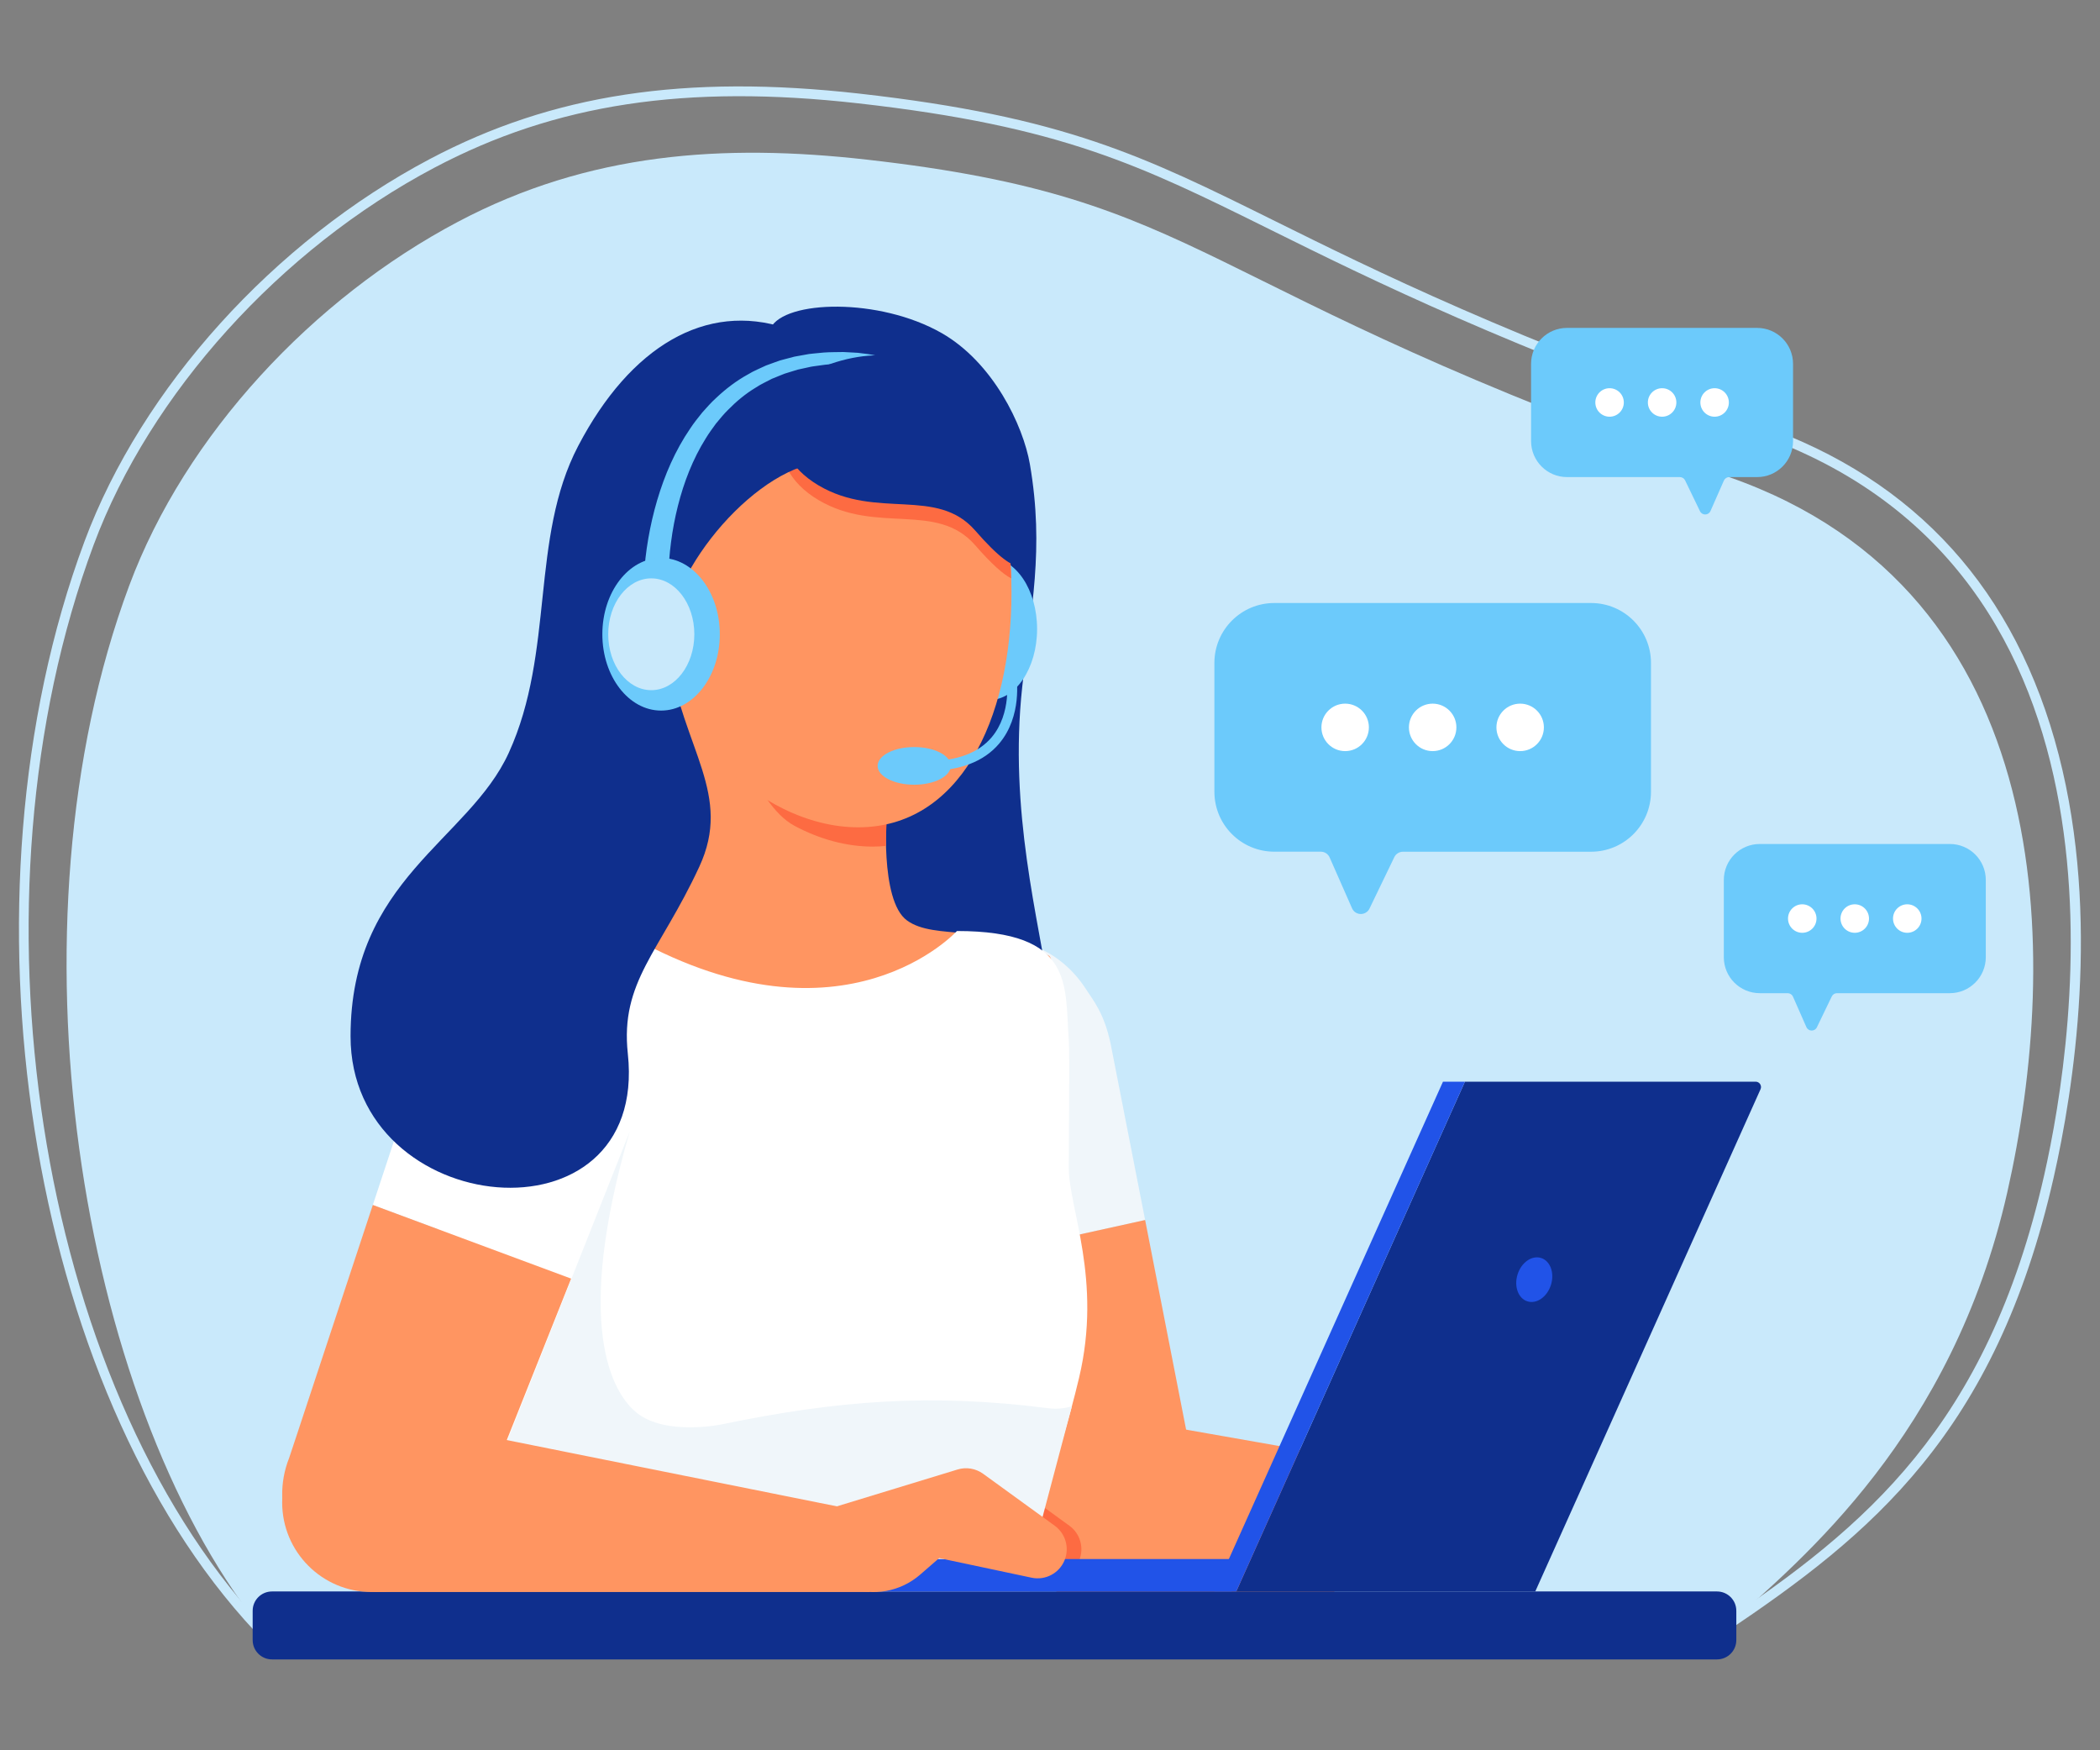
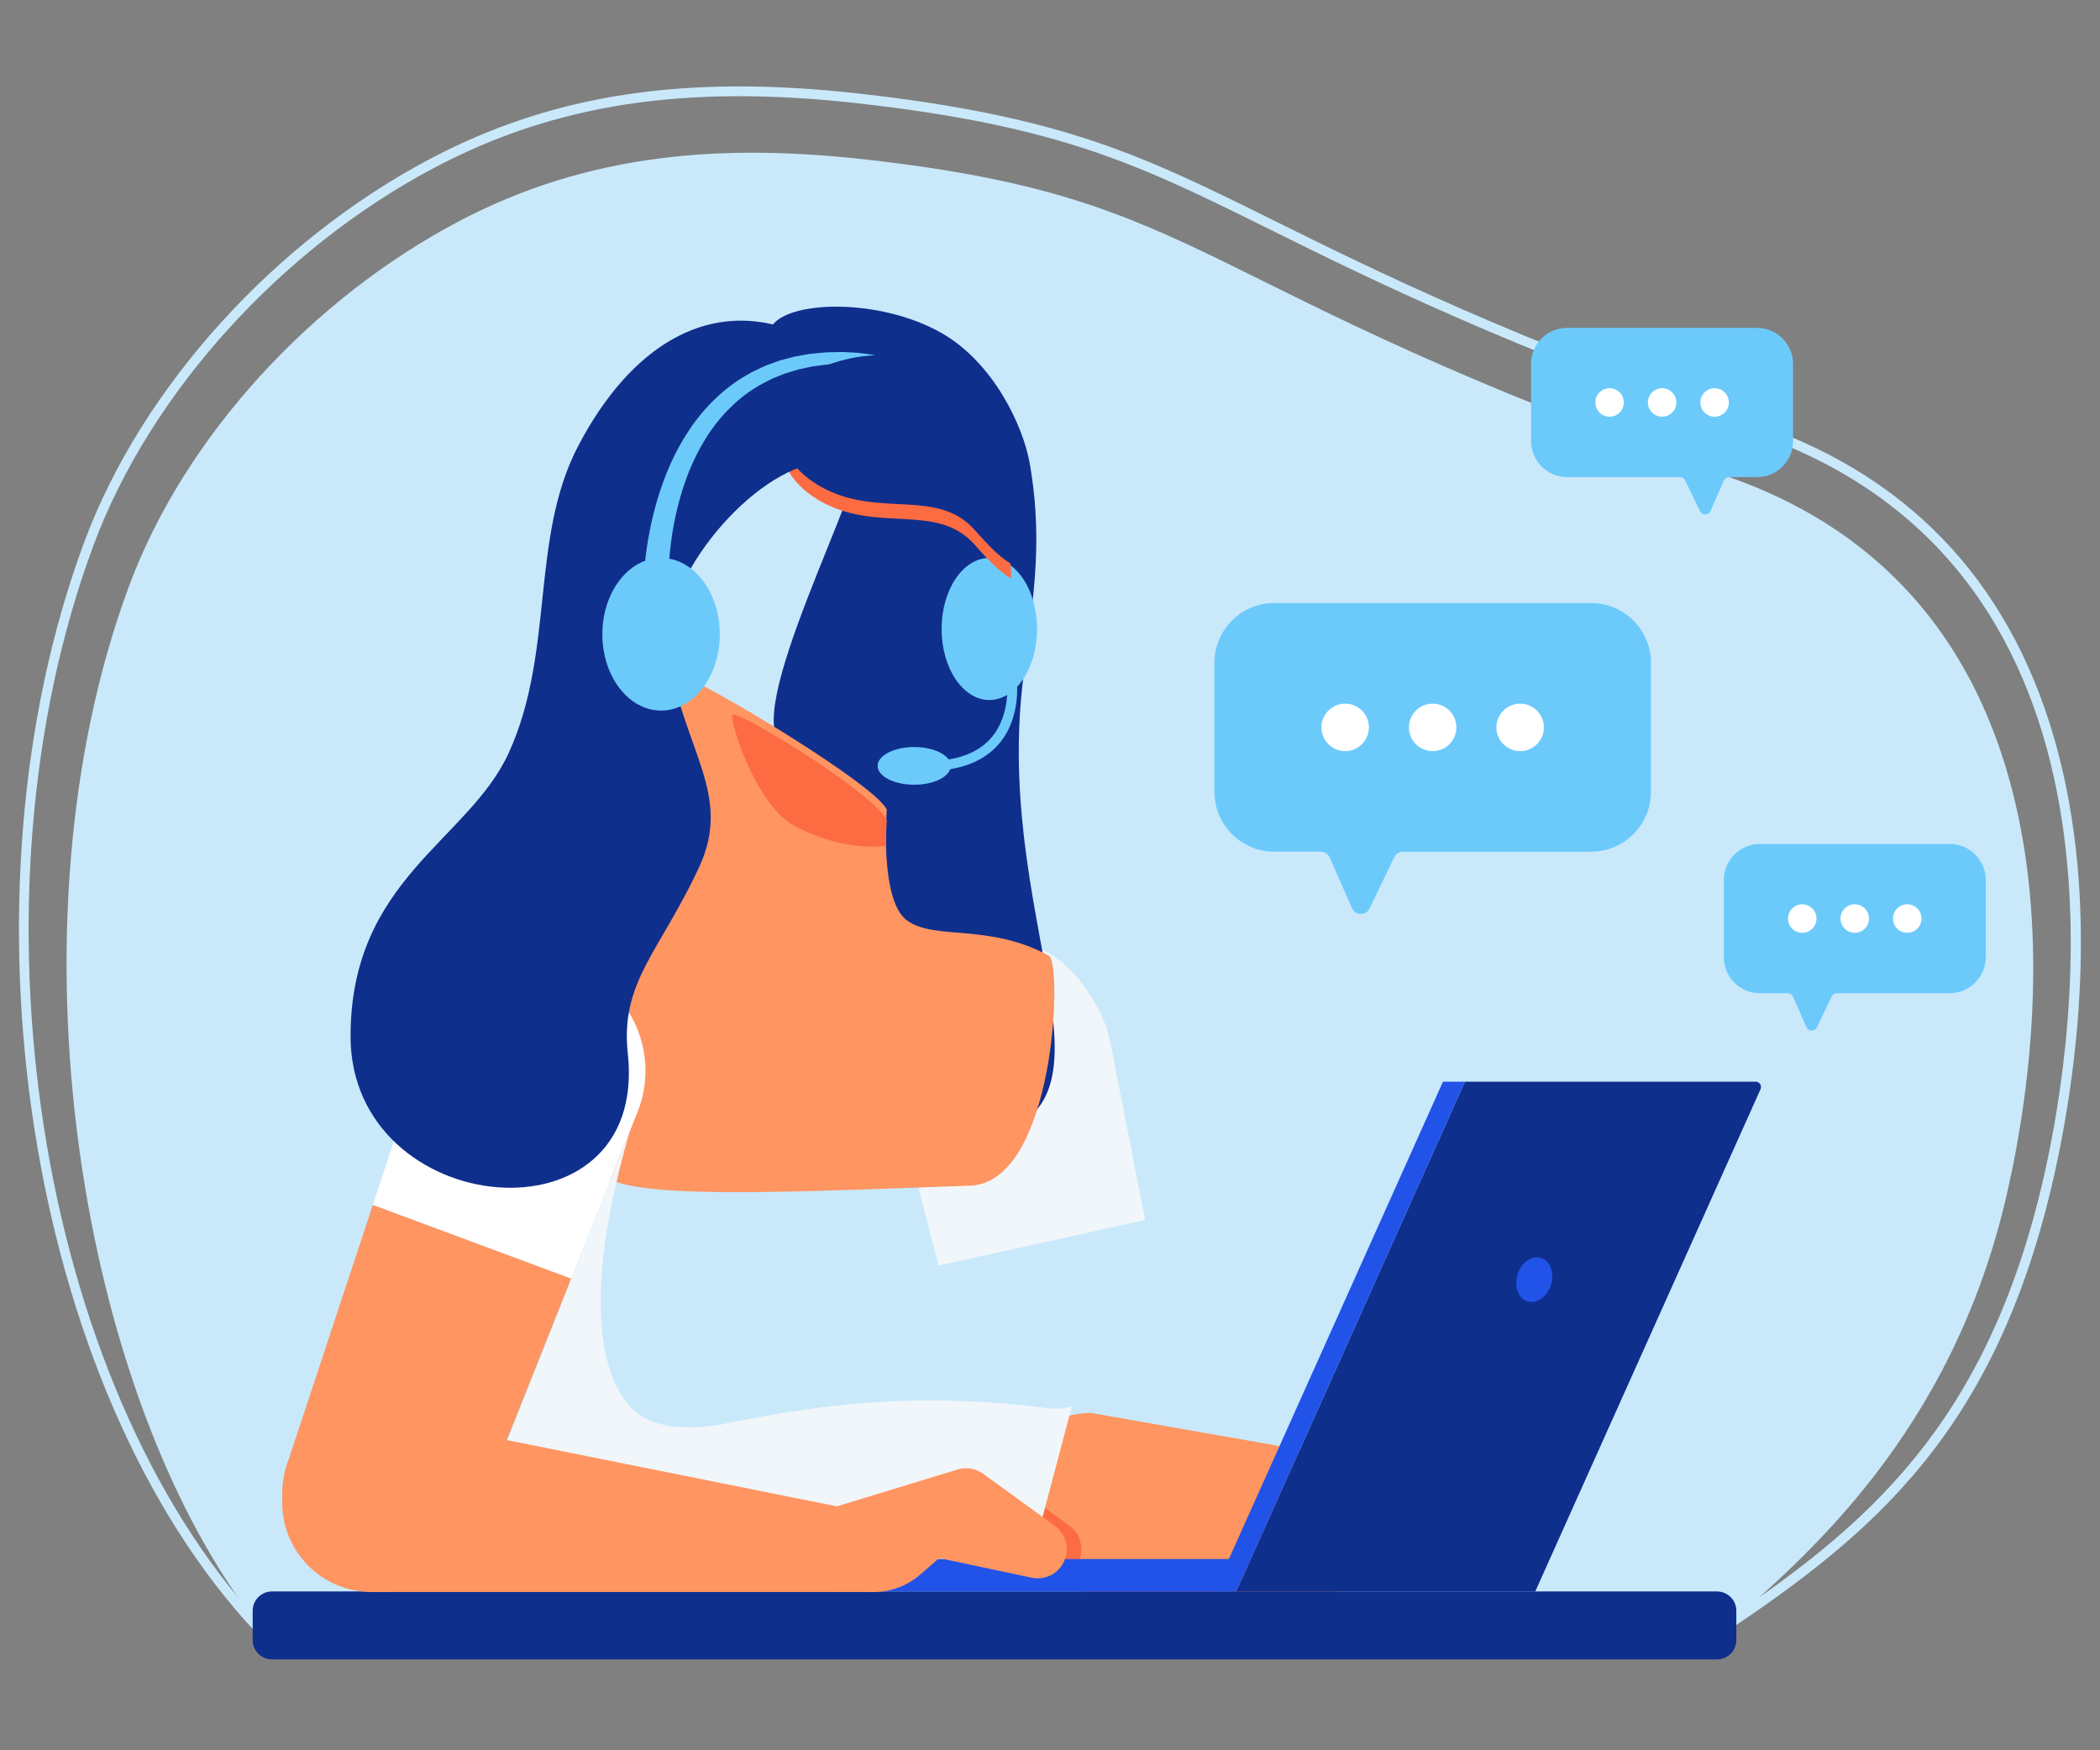
<svg xmlns="http://www.w3.org/2000/svg" version="1.1" id="Ñëîé_1" x="0px" y="0px" viewBox="0 0 600 500" style="enable-background:new 0 0 600 500;" xml:space="preserve">
  <rect x="0" y="0" width="600" height="500" fill="#808080" stroke="none" />
  <style type="text/css">
	.st0{fill:#C9E9FB;}
	.st1{fill:#6CCAFB;}
	.st2{fill:#FF9561;}
	.st3{fill:#F0F6FA;}
	.st4{fill:#0F2F8D;}
	.st5{fill:#FFFFFF;}
	.st6{fill:#FD6B42;}
	.st7{fill:#2153E8;}
</style>
  <g>
    <path class="st0" d="M493.64,464.34c21.29-18.97,64.12-54.32,79.85-123.65c15.26-67.27,14.95-171.41-79.43-204.39   c-156.63-54.75-147.1-79.5-246.42-90.7c-40.88-4.61-79.31-2.07-116.84,17.78C89.52,85.2,53,124.12,36.92,167.29   c-36.2,97.16-14.29,232.2,37.02,297.04H493.64z" />
    <path class="st0" d="M492.71,466.5H73.28l-0.41-0.44C7.91,396.59-13.94,256.89,24.15,154.64c16.32-43.81,54.11-85.65,98.62-109.19   c35.08-18.55,72.93-24.32,122.74-18.71c58.62,6.61,81.26,17.82,118.77,36.41c28.44,14.09,67.38,33.39,138.69,58.31   c44.42,15.53,73.1,47.22,85.24,94.2c12.02,46.5,4.25,95.59-1.45,120.72c-16.58,73.09-52.25,102.07-93.7,129.89L492.71,466.5z    M74.49,463.71h417.37c40.8-27.41,75.87-56.07,92.18-127.95c9.02-39.78,29.78-172.6-81.99-211.67   c-71.47-24.98-110.51-44.32-139.01-58.44C325.81,47.2,303.34,36.07,245.2,29.52c-49.22-5.55-86.57,0.13-121.12,18.4   c-43.93,23.23-81.22,64.5-97.31,107.7C-10.91,256.75,10.51,394.78,74.49,463.71z" />
    <g>
      <path class="st1" d="M454.58,243.31h-53.73c-1.06,0-2.02,0.61-2.48,1.56l-7.08,14.67c-1.02,2.12-4.06,2.07-5-0.09l-6.39-14.5    c-0.44-1-1.43-1.65-2.52-1.65h-13.29c-9.46,0-17.12-7.67-17.12-17.12v-36.8c0-9.46,7.67-17.12,17.12-17.12h90.5    c9.46,0,17.12,7.67,17.12,17.12v36.8C471.7,235.65,464.04,243.31,454.58,243.31z" />
      <path class="st2" d="M286.16,429.21L286.16,429.21c0-14.13,11.45-25.58,25.58-25.58l69.51,12.22l0,38.94h-69.51    C297.61,454.8,286.16,443.34,286.16,429.21z" />
      <path class="st3" d="M310.28,282.57c2.12,3.29,5.18,6.82,7.05,15.64l9.85,50.31l-59.02,13.01l-12.74-49.27    c-4.57-17.7,5.12-39.81,23.06-43.33C291.62,266.36,303.44,271.96,310.28,282.57z" />
-       <path class="st2" d="M327.18,348.52l13.18,67.41l1.68,8.54c2.97,15.15-6.9,29.83-22.05,32.8c-15.14,2.96-29.81-6.91-32.78-22.06    l-1.84-7.15l-17.2-66.52L327.18,348.52z" />
      <path class="st4" d="M220.17,93.71c-5.63,11.2,10.22,24.23,25.43,30.95c7.06,3.12-31.38,72.08-23.46,86.49    c10.13,18.44-22.45,125.29,54.41,114.75c49.86-6.84,7.76-58.51,15.52-129.71c2.42-22.21,6.38-39.15,2.19-63.55    c-1.92-11.16-10.54-29.11-25.23-37.5C251.19,84.96,224.19,85.71,220.17,93.71z" />
      <path class="st2" d="M253.38,231.28c0,0-2.16,25.9,5.76,31.66c7.91,5.76,23.54,0.75,40.53,10.07c4,2.2,1.68,64.89-22.54,65.7    c-39.58,1.32-86.33,3.85-100.72-0.95c-14.39-4.8-46.37-50.87-21.58-61.89c17.5-7.78,33.33-3.58,38.37-19.41    c5.04-15.83-2.52-63.74,2.16-63C200.03,194.19,249.72,223.73,253.38,231.28z" />
-       <path class="st5" d="M308.31,393.58c6.65-28.06-2.95-48.33-2.95-60.11c0-8.67,0.31-32.36,0-36.47    c-1.16-15.51,1.73-31.04-31.95-31.04c0,0-32.06,35.25-92.3,2.03c0,0-0.98-0.2-2.62-0.33c-13.59-1.5-60.13-1.25-56.57,46.23    c2.03,27.13,9.55,88.34,2.14,146.47c-1.06,8.3,137.07,14.39,169.22,6.25C295.31,431.73,302.29,419,308.31,393.58z" />
      <path class="st4" d="M490.57,474.04H77.71c-3.05,0-5.52-2.47-5.52-5.52v-8.37c0-3.05,2.47-5.52,5.52-5.52h412.86    c3.05,0,5.52,2.47,5.52,5.52v8.37C496.09,471.57,493.62,474.04,490.57,474.04z" />
      <path class="st6" d="M209.49,204.08c4.69,0.73,40.23,22.66,43.89,30.22c0,0-0.26,3.08-0.27,7.35c-1.23,0.12-2.47,0.2-3.75,0.2    c-7.52,0-15.24-2.11-22.45-5.99C215.4,229.65,207.72,203.8,209.49,204.08z" />
      <path class="st5" d="M184.42,305.88c0,3.91-0.72,7.89-2.26,11.75l-18.98,47.63l-56.66-21.03l15.98-48.32    c5.75-17.36,24.93-26.29,41.91-19.53C176.85,281.33,184.42,293.26,184.42,305.88z" />
      <path class="st2" d="M163.18,365.26l-25.43,63.8l-3.22,8.09c-5.71,14.34-21.96,21.34-36.3,15.62    c-14.33-5.71-21.32-21.96-15.61-36.3l2.33-7.01l21.57-65.24L163.18,365.26z" />
      <path class="st4" d="M438.66,454.6h-85.43L418.55,309h83.06c1.11,0,1.86,1.15,1.4,2.16L438.66,454.6z" />
      <polygon class="st7" points="346.96,454.6 353.23,454.6 418.55,309 412.28,309   " />
      <path class="st6" d="M305.54,435.85l-18.45-13.38c-0.59,2.15-0.93,4.41-0.93,6.75v0c0,8.78,4.43,16.53,11.17,21.13l1.61,0.34    c3.93,0.83,7.89-1.26,9.41-4.98C309.8,442.17,308.64,438.09,305.54,435.85z" />
      <rect x="238.74" y="445.37" class="st7" width="113.14" height="9.26" />
      <ellipse class="st1" cx="282.67" cy="179.68" rx="13.64" ry="20.29" />
      <path class="st7" d="M443.13,367.05c-1.07,3.42-4.07,5.53-6.71,4.71c-2.64-0.82-3.9-4.27-2.83-7.69c1.07-3.42,4.07-5.53,6.71-4.71    C442.94,360.19,444.2,363.63,443.13,367.05z" />
-       <path class="st2" d="M245.21,102.2c28.54,0,43.79,30.03,43.79,67.07c0,37.04-15.25,67.07-43.79,67.07s-59.56-30.03-59.56-67.07    C185.65,132.23,216.67,102.2,245.21,102.2z" />
      <path class="st6" d="M266.6,109.21c-7.92-3.92-17.91-5-29.28-1.07c-15.72,5.43-20.65,24.57-3.43,34.73    c16.66,9.83,33.77,0.3,44.72,12.87c4.74,5.44,8.03,8.31,10.31,9.49C288.18,140.65,280.53,119.63,266.6,109.21z" />
      <path class="st4" d="M232.58,132.39c-19.72,3.75-44.87,35.05-41.65,54.76c4.43,27.16,18.43,39.86,8.85,60.49    c-11.32,24.39-22.62,32.78-20.4,53.37c6.01,55.86-79.23,47.52-79.22-4.98c0-44.84,33.76-55.87,45.21-80.99    c13.19-28.91,6.02-61.24,19.82-87.63c14.95-28.58,36.56-41.18,59.26-33.7C248.06,101.48,252.56,128.59,232.58,132.39z" />
      <g>
        <g>
          <path class="st1" d="M183.98,165.21c0.07-2.05,0.23-3.85,0.44-5.75c0.22-1.87,0.47-3.73,0.8-5.58c0.64-3.7,1.48-7.36,2.54-10.96      c2.13-7.2,5.14-14.22,9.44-20.5c1.04-1.59,2.24-3.07,3.43-4.56c1.28-1.42,2.52-2.86,3.94-4.14c2.77-2.62,5.83-4.96,9.18-6.79      c0.82-0.48,1.65-0.95,2.53-1.33l2.59-1.19l2.67-0.97c0.45-0.16,0.89-0.33,1.34-0.47l1.37-0.37l2.74-0.72l2.78-0.5l1.39-0.25      c0.46-0.07,0.93-0.1,1.4-0.15l2.79-0.27c1.86-0.14,3.73-0.1,5.59-0.15l2.8,0.15l1.4,0.08c0.47,0.05,0.93,0.12,1.39,0.18      c3.73,0.38,7.38,1.39,10.88,2.68c7.03,2.63,13.15,7.27,18,12.81c4.82,5.6,8.44,12.08,11.16,18.85      c2.69,6.78,4.61,13.86,5.55,21.06c-1.23-7.15-3.42-14.12-6.35-20.72c-2.95-6.58-6.77-12.79-11.65-18.02      c-4.91-5.17-10.9-9.31-17.59-11.51c-3.34-1.08-6.79-1.89-10.3-2.1c-0.44-0.04-0.87-0.09-1.31-0.12l-1.32-0.02l-2.64-0.04      c-1.76,0.13-3.54,0.15-5.29,0.36l-2.61,0.36c-0.43,0.07-0.87,0.1-1.3,0.19l-1.28,0.28l-2.56,0.56l-2.5,0.77l-1.25,0.39      c-0.41,0.14-0.81,0.32-1.21,0.48l-2.41,0.98l-2.31,1.18c-0.78,0.37-1.51,0.83-2.24,1.29c-2.96,1.77-5.63,3.99-8.03,6.45      c-1.23,1.2-2.31,2.56-3.41,3.88c-1.01,1.4-2.05,2.78-2.94,4.27c-3.68,5.87-6.22,12.46-7.93,19.24      c-0.86,3.4-1.51,6.85-1.96,10.33c-0.24,1.74-0.4,3.48-0.54,5.22c-0.13,1.72-0.21,3.54-0.19,5.12L183.98,165.21z" />
        </g>
      </g>
      <path class="st1" d="M265.1,220.2v-2.8c8.27,0,14.39-2.27,18.2-6.74c5.86-6.89,4.33-16.87,4.32-16.97l2.76-0.45    c0.08,0.46,1.77,11.32-4.93,19.21C281.08,217.59,274.24,220.2,265.1,220.2z" />
      <path class="st1" d="M261.2,224.17c-5.77,0-10.45-2.41-10.45-5.38s4.68-5.38,10.45-5.38c5.77,0,10.45,2.41,10.45,5.38    S266.98,224.17,261.2,224.17z" />
      <g>
        <circle class="st5" cx="409.33" cy="207.79" r="6.78" />
        <circle class="st5" cx="434.33" cy="207.79" r="6.78" />
        <circle class="st5" cx="384.33" cy="207.79" r="6.78" />
      </g>
      <path class="st1" d="M557.09,283.72h-32.24c-0.63,0-1.21,0.36-1.49,0.94l-4.25,8.8c-0.61,1.27-2.43,1.24-3-0.05l-3.83-8.7    c-0.26-0.6-0.86-0.99-1.51-0.99h-7.98c-5.67,0-10.27-4.6-10.27-10.27v-22.08c0-5.67,4.6-10.27,10.27-10.27h54.31    c5.67,0,10.27,4.6,10.27,10.27v22.08C567.36,279.12,562.76,283.72,557.09,283.72z" />
      <g>
        <path class="st5" d="M534,262.4c0,2.25-1.82,4.07-4.07,4.07s-4.07-1.82-4.07-4.07c0-2.25,1.82-4.07,4.07-4.07     S534,260.16,534,262.4z" />
        <path class="st5" d="M549,262.4c0,2.25-1.82,4.07-4.07,4.07c-2.25,0-4.07-1.82-4.07-4.07c0-2.25,1.82-4.07,4.07-4.07     C547.18,258.33,549,260.16,549,262.4z" />
        <path class="st5" d="M519,262.4c0,2.25-1.82,4.07-4.07,4.07c-2.25,0-4.07-1.82-4.07-4.07c0-2.25,1.82-4.07,4.07-4.07     C517.17,258.33,519,260.16,519,262.4z" />
      </g>
      <path class="st1" d="M447.73,136.29h32.24c0.63,0,1.21,0.36,1.49,0.94l4.25,8.8c0.61,1.27,2.43,1.24,3-0.05l3.83-8.7    c0.26-0.6,0.86-0.99,1.51-0.99h7.98c5.67,0,10.27-4.6,10.27-10.27v-22.08c0-5.67-4.6-10.27-10.27-10.27h-54.31    c-5.67,0-10.27,4.6-10.27,10.27v22.08C437.46,131.69,442.06,136.29,447.73,136.29z" />
      <g>
        <path class="st5" d="M470.82,114.97c0,2.25,1.82,4.07,4.07,4.07c2.25,0,4.07-1.82,4.07-4.07s-1.82-4.07-4.07-4.07     C472.64,110.9,470.82,112.73,470.82,114.97z" />
        <path class="st5" d="M455.81,114.97c0,2.25,1.82,4.07,4.07,4.07c2.25,0,4.07-1.82,4.07-4.07s-1.82-4.07-4.07-4.07     C457.63,110.9,455.81,112.73,455.81,114.97z" />
        <path class="st5" d="M485.82,114.97c0,2.25,1.82,4.07,4.07,4.07s4.07-1.82,4.07-4.07s-1.82-4.07-4.07-4.07     S485.82,112.73,485.82,114.97z" />
      </g>
      <path class="st4" d="M237.32,103.95c17.08-5.9,31.09-0.53,39.56,8.85c10.98,12.17,17.91,33.88,17.35,42.78    c-0.38,6.01-1.98,11.62-15.61-4.03c-10.96-12.57-28.07-3.04-44.72-12.87C216.67,128.51,221.61,109.37,237.32,103.95z" />
      <ellipse class="st1" cx="188.88" cy="181.19" rx="16.78" ry="21.8" />
-       <ellipse class="st0" cx="186.08" cy="181.19" rx="12.3" ry="15.97" />
      <path class="st3" d="M181.98,403.63c-7.16-5.67-18.16-25.11-2.05-80.4l-42.46,107.24l159.41,6.64l9.38-35.39l0,0    c-2.21,0.68-4.53,0.85-6.82,0.56c-33.39-4.27-60.09-2.25-93.07,4.59C206.37,406.87,190.37,410.28,181.98,403.63z" />
      <path class="st2" d="M80.62,429.21L80.62,429.21c0-14.13,11.45-25.58,25.58-25.58l142,28.51l0.26,22.65H106.2    C92.07,454.8,80.62,443.34,80.62,429.21z" />
-       <path class="st2" d="M239.03,430.34l34.56-10.55c2.49-0.76,5.19-0.31,7.3,1.22l20.46,14.84c3.1,2.25,4.26,6.32,2.81,9.87l0,0    c-1.52,3.72-5.48,5.81-9.41,4.98l-26.41-5.6l-5.46,4.74c-5.59,4.85-13.37,6.27-20.31,3.72l0,0L239.03,430.34z" />
+       <path class="st2" d="M239.03,430.34l34.56-10.55c2.49-0.76,5.19-0.31,7.3,1.22l20.46,14.84c3.1,2.25,4.26,6.32,2.81,9.87c-1.52,3.72-5.48,5.81-9.41,4.98l-26.41-5.6l-5.46,4.74c-5.59,4.85-13.37,6.27-20.31,3.72l0,0L239.03,430.34z" />
    </g>
  </g>
</svg>